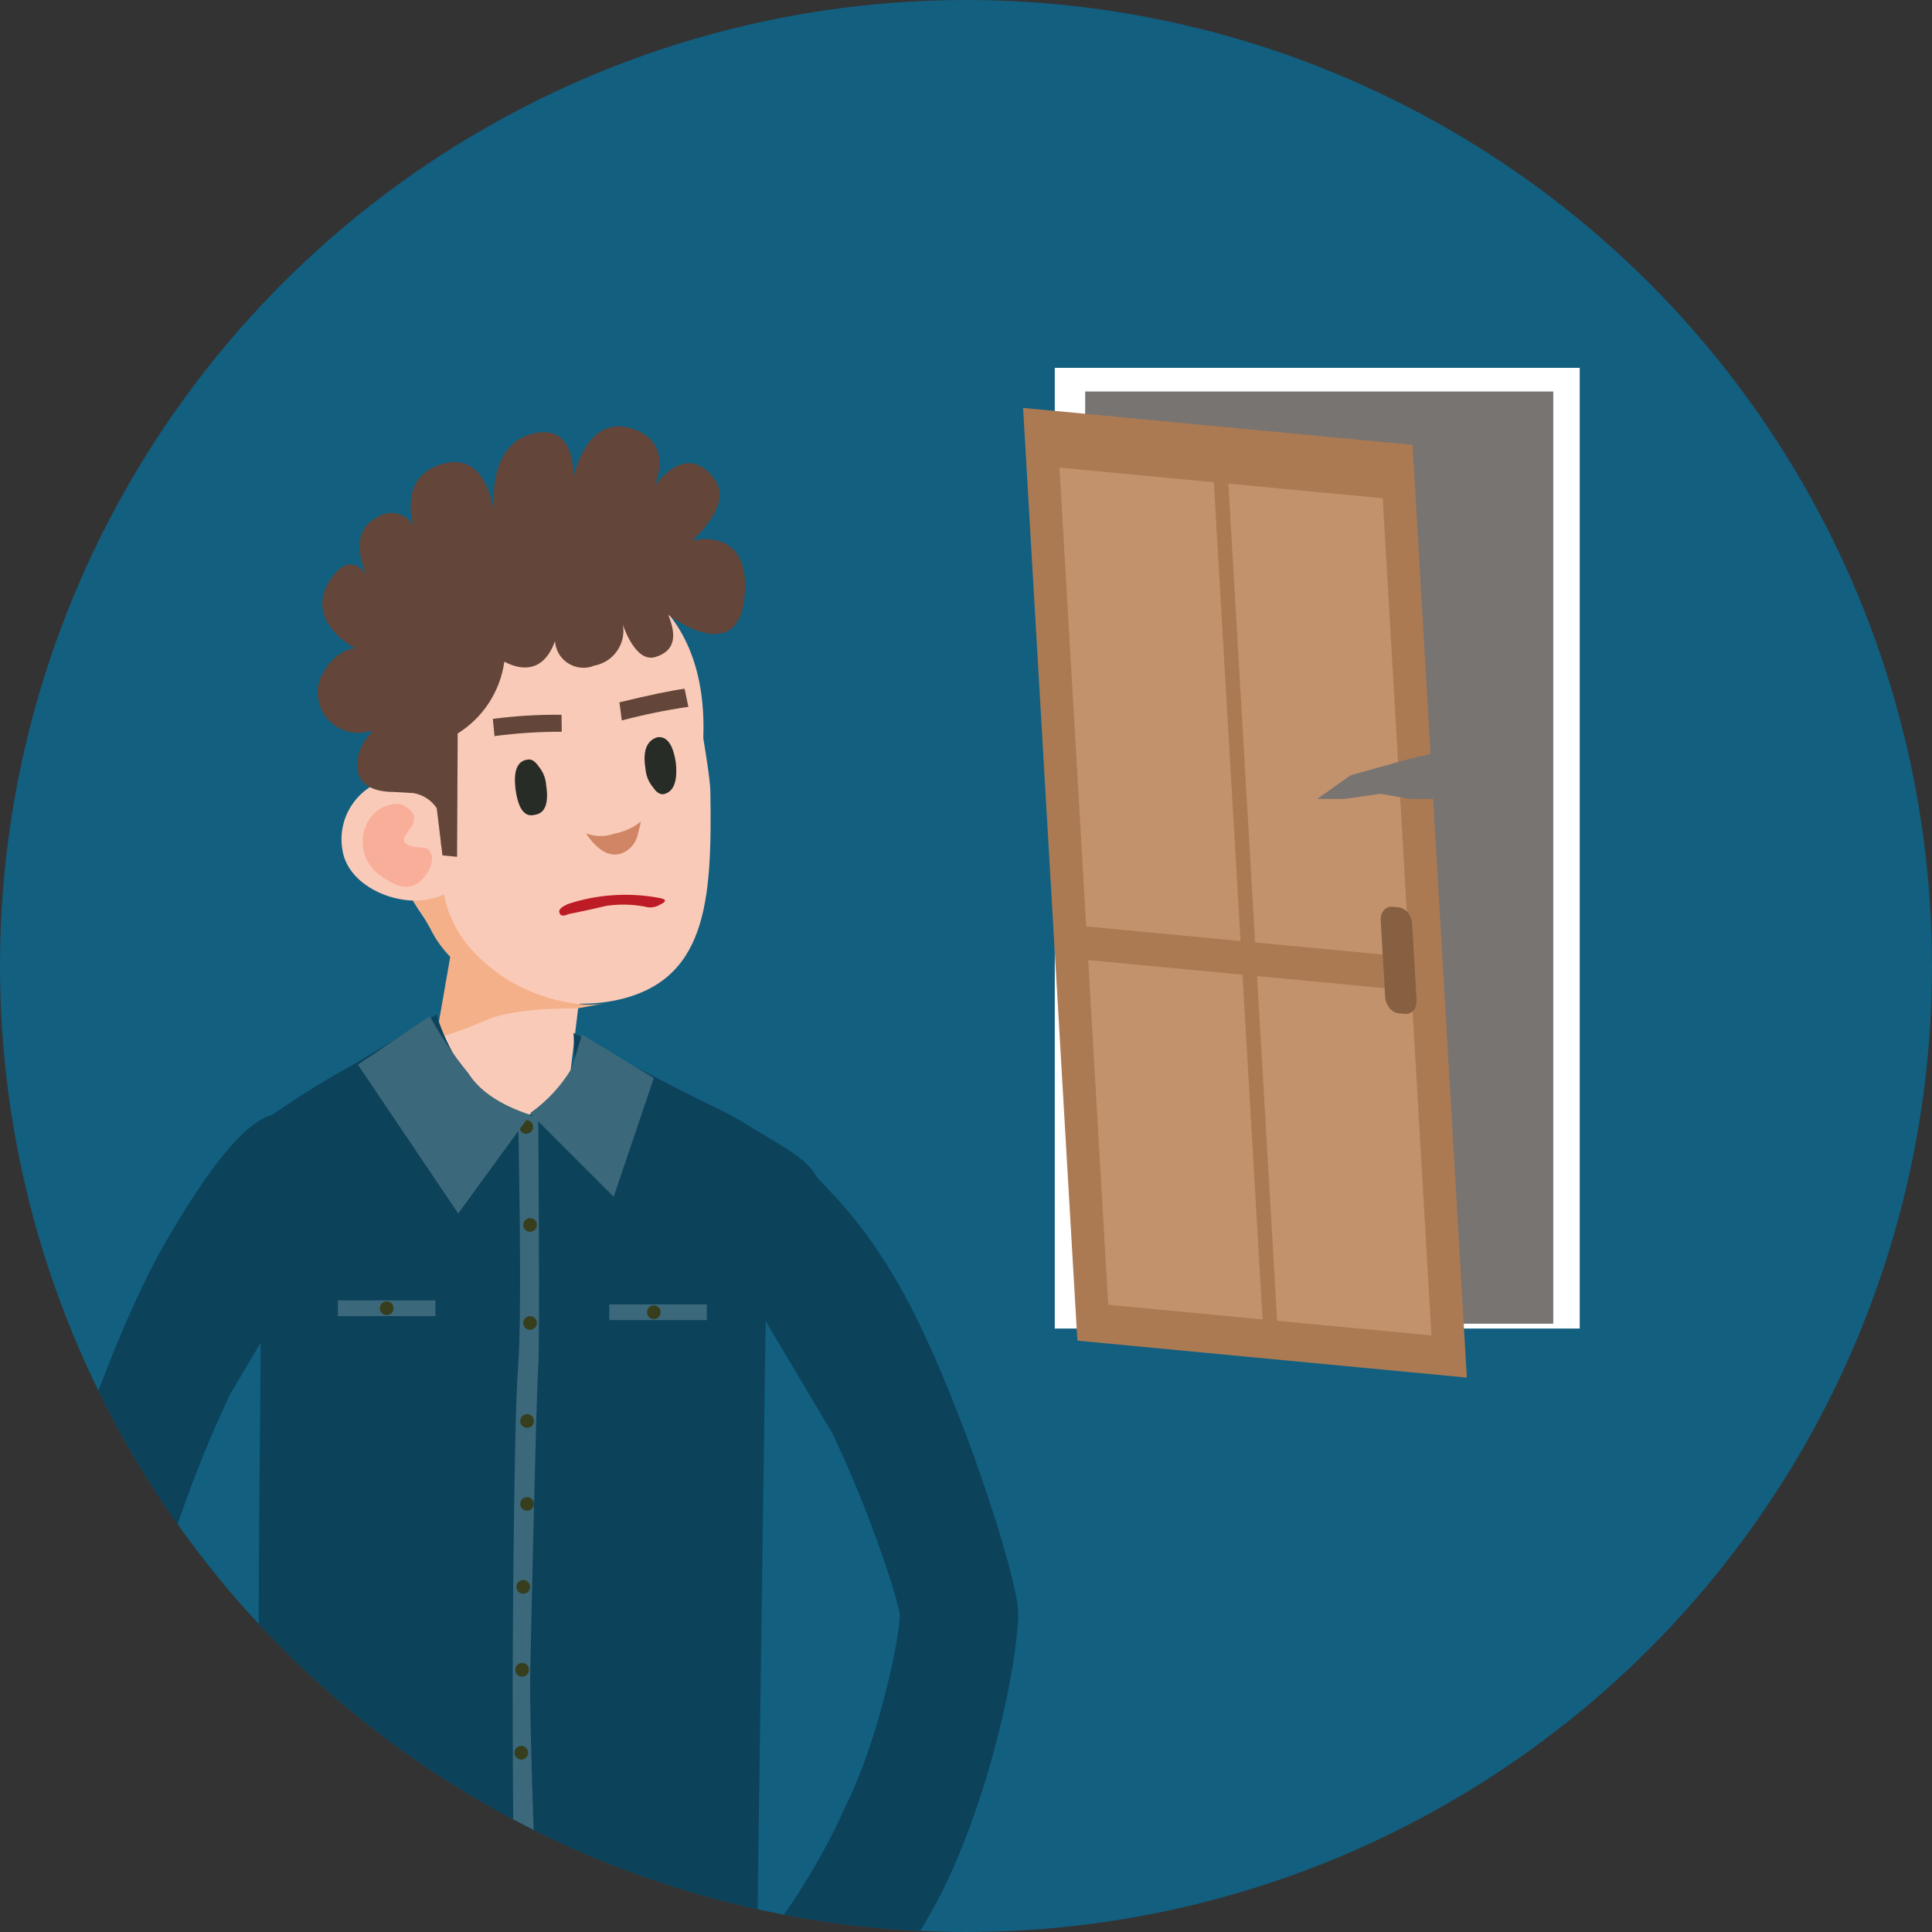
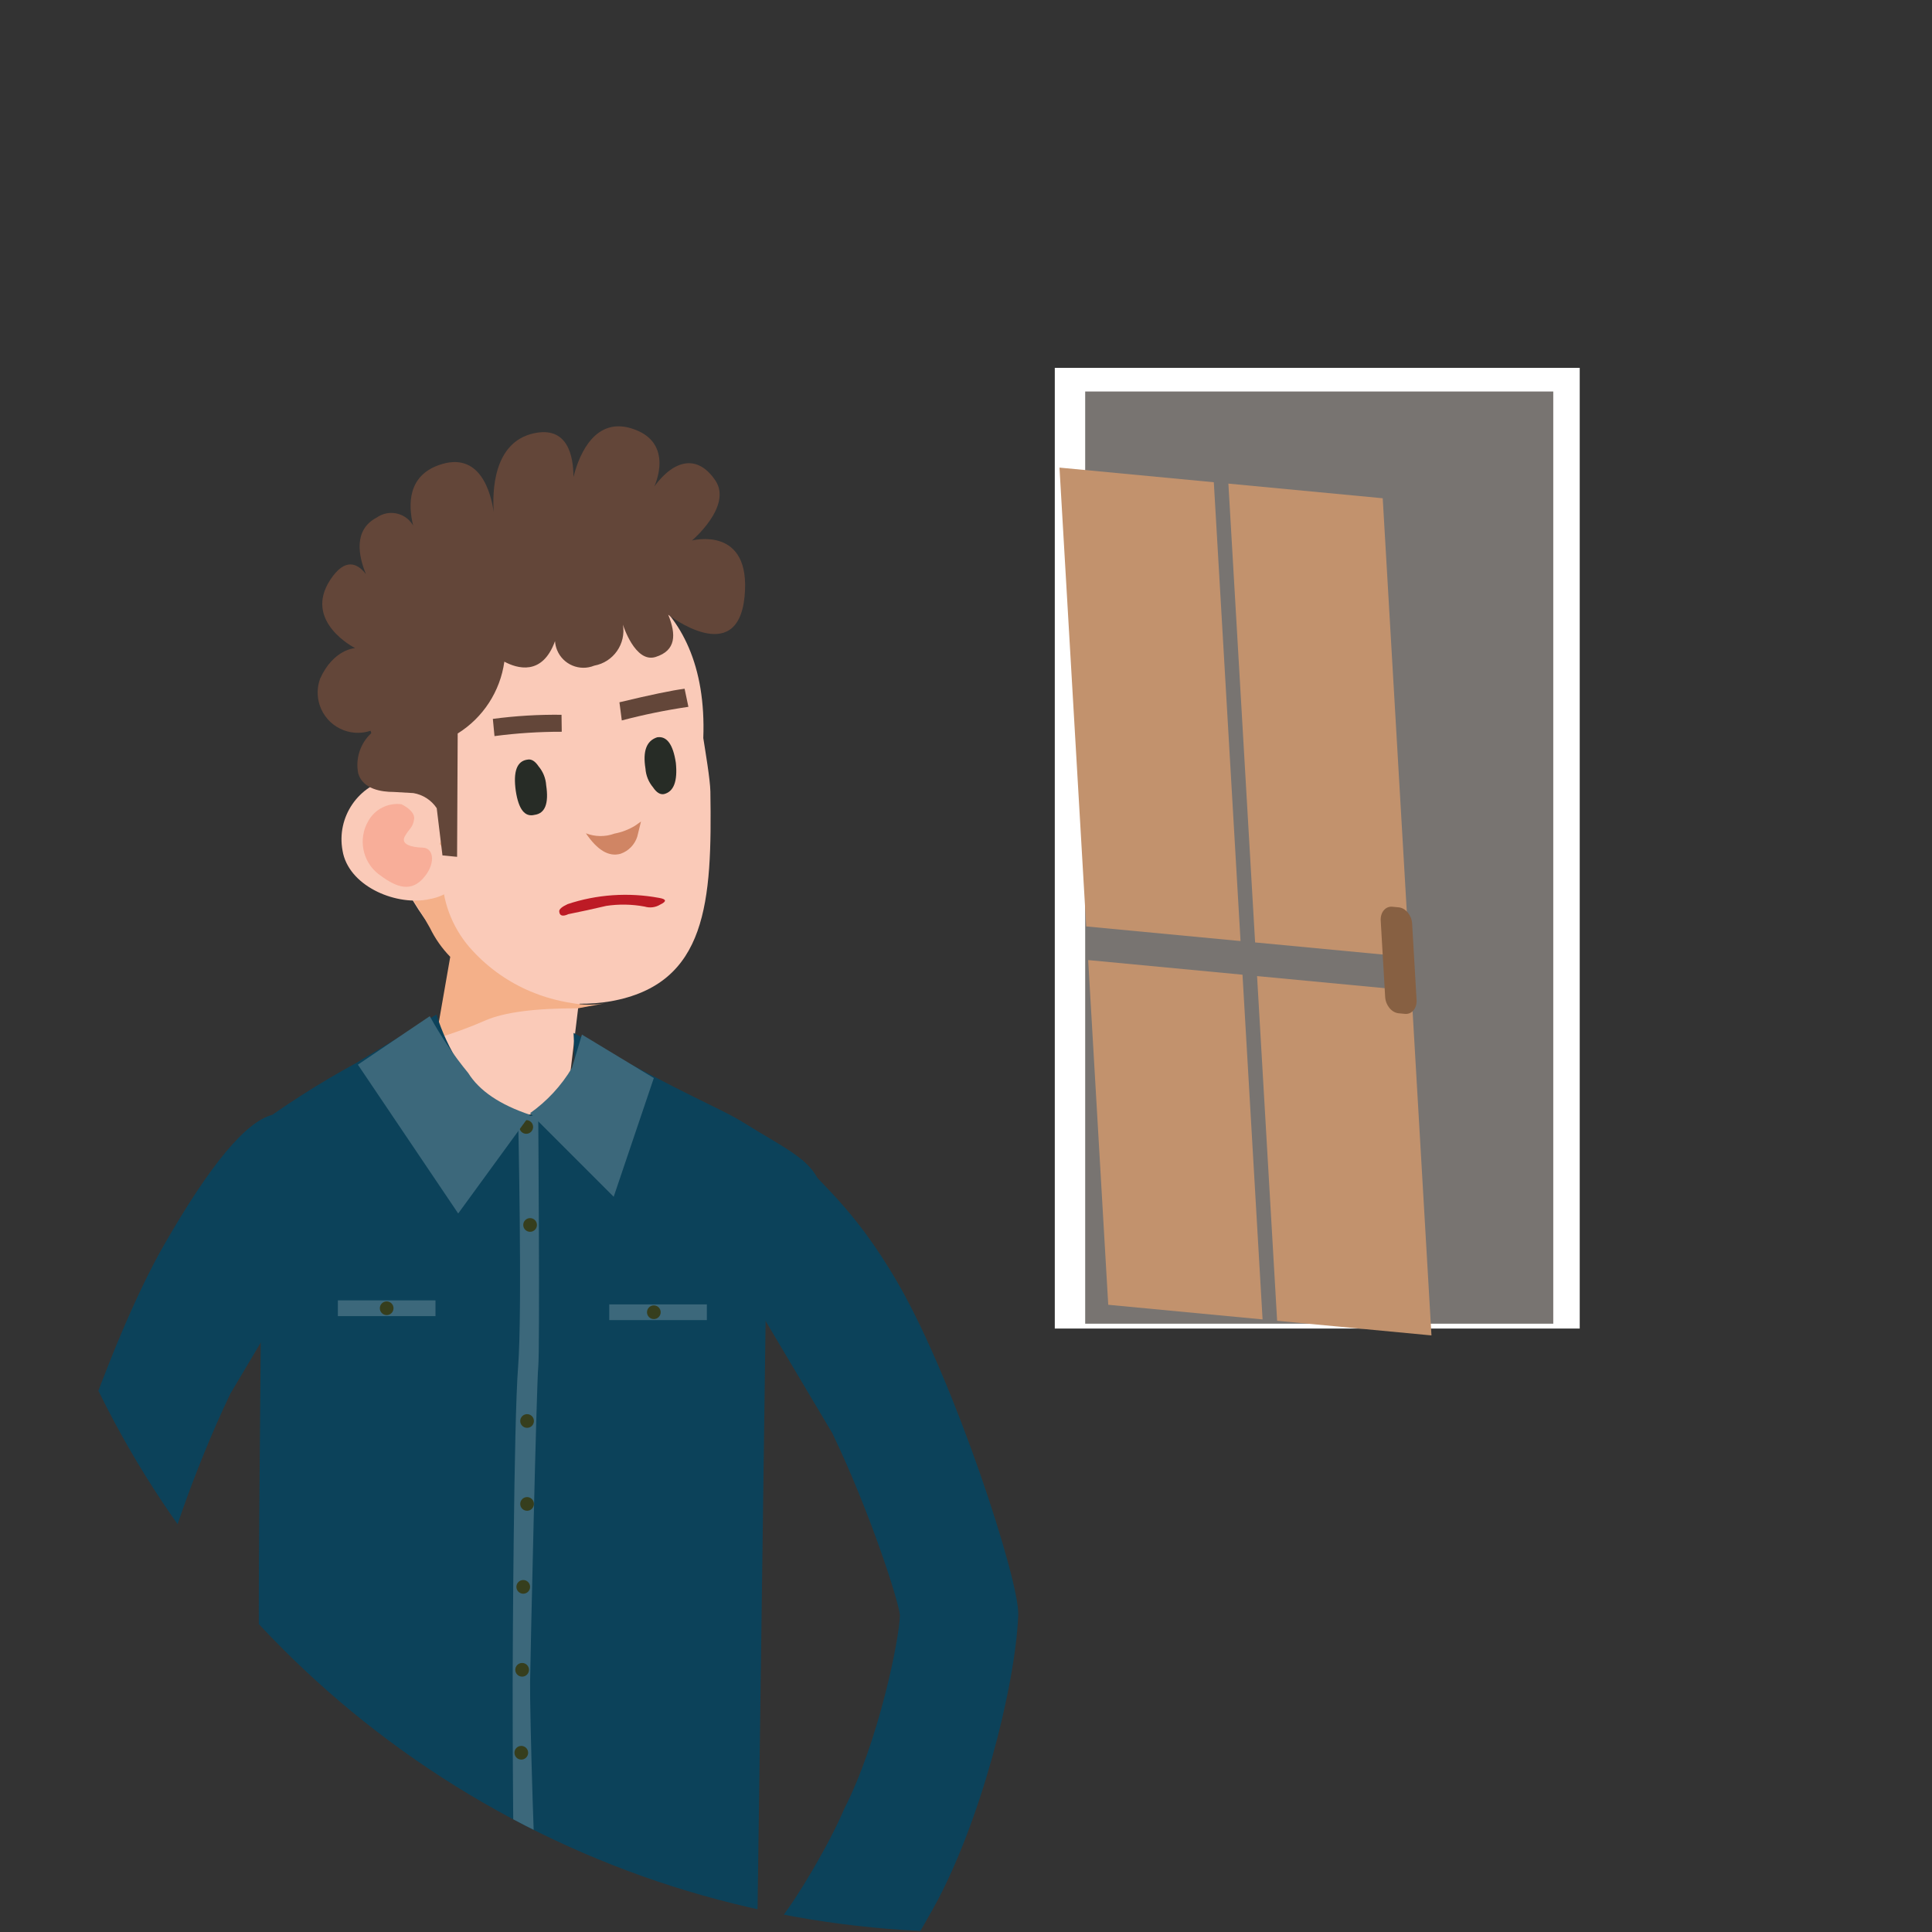
<svg xmlns="http://www.w3.org/2000/svg" id="house" width="160" height="160" viewBox="0 0 160 160">
  <rect x="0" y="0" width="160" height="160" fill="#333333" stroke="none" />
  <defs>
    <style>.cls-1{fill:#bd1b25;}.cls-1,.cls-2,.cls-3,.cls-4,.cls-5,.cls-6,.cls-7,.cls-8,.cls-9,.cls-10,.cls-11,.cls-12,.cls-13,.cls-14,.cls-15,.cls-16,.cls-17{stroke-width:0px;}.cls-2{fill:#3c687b;}.cls-3{fill:#f4b089;}.cls-4{fill:#0c425a;}.cls-5{fill:#f8ae99;}.cls-5,.cls-14{fill-rule:evenodd;}.cls-6{fill:#ab7a53;}.cls-7{fill:none;}.cls-8{fill:#876042;}.cls-9{fill:#d08564;}.cls-10{fill:#fff;}.cls-11{fill:#c2926d;}.cls-12{fill:#634639;}.cls-18{clip-path:url(#clippath);}.cls-13{fill:#787471;}.cls-14{fill:#facab8;}.cls-15{fill:#125f80;}.cls-16{fill:#363e1d;}.cls-17{fill:#272c26;}</style>
    <clipPath id="clippath">
      <circle class="cls-7" cx="80" cy="80" r="80" />
    </clipPath>
  </defs>
-   <circle class="cls-15" cx="80" cy="80" r="80" />
  <g class="cls-18">
    <rect class="cls-10" x="87.353" y="30.467" width="43.473" height="79.557" transform="translate(218.179 140.49) rotate(180)" />
    <g id="Symbol_9_0_Layer2_0_MEMBER_8_MEMBER_12_MEMBER_0_FILL">
      <path class="cls-13" d="m128.635,32.424h-38.765v77.201h38.765V32.424Z" />
    </g>
    <g id="Symbol_9_0_Layer2_0_MEMBER_8_MEMBER_12_MEMBER_0_FILL-2">
-       <path class="cls-6" d="m116.98,36.839l-32.253-3.058,4.498,77.247,32.253,3.058-4.498-77.247Z" />
+       <path class="cls-6" d="m116.98,36.839Z" />
    </g>
    <g id="Symbol_9_0_Layer2_0_MEMBER_8_MEMBER_12_MEMBER_1_MEMBER_0_FILL">
      <path class="cls-11" d="m102.736,77.934l-2.213-37.997-12.781-1.212,2.213,37.997,12.781,1.212Z" />
    </g>
    <g id="Symbol_9_0_Layer2_0_MEMBER_8_MEMBER_12_MEMBER_1_MEMBER_1_FILL">
      <path class="cls-11" d="m101.73,40.051l2.213,37.997,12.781,1.212-2.213-37.997-12.781-1.212Z" />
    </g>
    <g id="Symbol_9_0_Layer2_0_MEMBER_8_MEMBER_12_MEMBER_2_MEMBER_0_FILL">
      <path class="cls-11" d="m104.561,109.268l-1.662-28.547-12.781-1.212,1.662,28.547,12.781,1.212Z" />
    </g>
    <g id="Symbol_9_0_Layer2_0_MEMBER_8_MEMBER_12_MEMBER_2_MEMBER_1_FILL">
      <path class="cls-11" d="m118.548,110.594l-1.662-28.547-12.781-1.212,1.662,28.547,12.781,1.212Z" />
    </g>
    <path class="cls-8" d="m116.348,83.965l-.522-.05c-.574-.054-1.073-.659-1.113-1.349l-.368-6.322c-.04-.691.393-1.207.967-1.152l.522.05c.574.054,1.073.659,1.113,1.349l.368,6.322c.04.691-.393,1.207-.967,1.152Z" />
-     <polygon class="cls-13" points="116.723 62.845 111.847 64.207 109.09 66.164 111.326 66.164 114.342 65.739 116.723 66.164 118.688 66.164 118.548 62.42 116.723 62.845" />
    <path class="cls-14" d="m41.334,46.763c8.908-1.588,17.356,2.466,16.91,14.361.156,1.012.572,3.441.587,4.431.137,9.094-.233,15.937-8.265,17.369-.841.143-1.693.21-2.546.2-.039.094-.093.157-.127.261l-.84,6.932c-.02.726-.665,1.285-1.934,1.677-1.075.351-2.209.484-3.335.389-.965-.053-2.149-.865-3.551-2.437-1.413-1.493-2.144-2.648-2.193-3.465l1.399-7.462c-.36-.435-.696-.891-1.006-1.363-2.605-2.949-4.296-6.591-4.868-10.483-1.587-10.287.861-18.821,9.768-20.41Z" />
    <g id="Symbol_9ashasd_0_Layer2_0_MEMBER_16_MEMBER_27_FILL">
      <path class="cls-3" d="m47.877,83.504c-3.564-.008-6.122.326-7.674,1.002-1.333.584-2.701,1.084-4.097,1.498l1.181-6.764c-.684-.7-1.25-1.506-1.677-2.386-1.074-1.931-1.816-2.782-1.761-3.179l1.683-2.821c.283-.146.523-.365.695-.633l.49-.904-.105,3.389c.096,2.265,1.005,4.419,2.562,6.067,1.334,1.437,2.957,2.573,4.764,3.334,1.087.457,2.226.778,3.392.956.922.176,1.868.184,2.792.022l-2.245.417Z" />
    </g>
    <path class="cls-14" d="m32.469,64.455c2.739-.455,2.147,1.706,3.681,5.085,2.383,3.022,1.915,4.515-.824,4.969s-6.483-1.201-6.957-4.058c-.522-2.788,1.314-5.471,4.101-5.996Z" />
    <path class="cls-5" d="m30.502,67.99c-.847,1.45-.51,3.301.793,4.36,1.279.975,2.554,1.647,3.684.46,1.13-1.188.991-2.585.032-2.612s-1.857-.278-1.479-.946c.378-.668.65-.685.763-1.403s-1.056-1.247-1.056-1.247c-1.11-.137-2.192.411-2.737,1.388Z" />
    <g id="Symbol_9ashasd_0_Layer2_0_MEMBER_16_MEMBER_29_FILL">
      <path class="cls-9" d="m51.394,70.705c-.964.276-1.921-.289-2.871-1.694.761.295,1.604.304,2.371.023.6-.113,1.175-.333,1.696-.65l.494-.347-.306,1.242c-.209.668-.722,1.197-1.384,1.426Z" />
    </g>
    <g id="Symbol_9ashasd_0_Layer2_0_MEMBER_16_MEMBER_30_FILL">
      <path class="cls-17" d="m44.606,63.469c.368.438.587.982.625,1.553.231,1.528-.091,2.348-.967,2.462-.802.202-1.319-.461-1.55-1.989-.227-1.612.098-2.474.974-2.587.32-.064.626.123.918.562Z" />
    </g>
    <g id="Symbol_9ashasd_0_Layer2_0_MEMBER_16_MEMBER_31_FILL">
      <path class="cls-17" d="m54.428,61.059c.797-.118,1.312.587,1.543,2.115.153,1.523-.172,2.385-.974,2.587-.32.064-.626-.123-.918-.562-.368-.438-.587-.982-.625-1.553-.236-1.444.088-2.306.974-2.587Z" />
    </g>
    <g id="Symbol_9ashasd_0_Layer2_0_MEMBER_16_MEMBER_33_FILL">
      <path class="cls-12" d="m46.503,59.195l.019,1.406c-1.863-.004-3.724.116-5.57.36l-.136-1.425c1.885-.251,3.785-.365,5.687-.341Z" />
    </g>
    <g id="Symbol_9ashasd_0_Layer2_0_MEMBER_16_MEMBER_34_FILL">
      <path class="cls-12" d="m56.695,57.038l.315,1.498c-1.858.272-3.699.648-5.515,1.127l-.196-1.503c2.577-.619,4.375-.992,5.396-1.122Z" />
    </g>
    <path class="cls-4" d="m20.637,93.71c2.814-2.103,5.776-4.001,8.862-5.678l6.647-4.015c.456,1.466,1.108,2.864,1.938,4.155,1.662,2.768,3.601,4.153,5.816,4.154,2.031,0,3.277-1.108,3.739-3.323l-.139-3.463c10.062,5.633,11.939,6.086,14.207,7.508,5.837,3.66,9.819,4.341,1.856,14.253-.173.035-.139.693-.139.693l-.831,60.77-2.215,1.799c-1.308,1.064-2.752,1.949-4.293,2.632-3.046,1.293-7.477,1.939-13.293,1.938-5.262,0-11.632-1.2-19.109-3.6l-1.939-23.817c-.277-3.785-.369-11.078-.277-21.879l.139-16.201-.445.787-3.986-12.418c.905-1.615,2.076-3.066,3.462-4.293Z" />
    <path class="cls-4" d="m84.328,133.763c.121-2.837-5.252-19.287-9.896-27.374-3.831-6.671-6.904-8.605-8.007-10.347l-4.717,10.505,7.229,12.158c3.139,6.554,5.496,13.916,5.59,15.058-.04,2.003-1.784,10.504-4.608,16.029-1.13,2.682-3.718,7.181-5.529,9.46l7.19,7.986c2.031-2.953,3.923-6,5.677-9.139,3.877-6.924,6.812-18.288,7.071-24.336Z" />
    <path class="cls-4" d="m3.684,130.483c-.121-2.837,5.252-19.287,9.896-27.374,3.831-6.671,6.776-10.216,8.974-10.784l3.75,10.941-7.229,12.158c-3.139,6.554-5.496,13.916-5.59,15.058.04,2.003,1.784,10.504,4.608,16.029,1.13,2.682,3.718,7.181,5.529,9.46l-7.19,7.986c-2.031-2.953-3.923-6-5.677-9.139-3.877-6.924-6.812-18.288-7.071-24.336Z" />
    <path class="cls-2" d="m42.907,92.395s.364,16.238,0,20.802-.451,24.212-.451,26.299.004,18.605.306,20.344c.302,1.739.03,15.293.03,15.293h1.784s.295-14.699,0-16.518-.71-16.946-.677-19.294c.033-2.347.537-24.776.677-26.125s0-20.788,0-20.788l-1.67-.014Z" />
    <circle class="cls-16" cx="43.582" cy="93.329" r=".567" />
    <circle class="cls-16" cx="43.9" cy="101.446" r=".567" />
-     <circle class="cls-16" cx="43.9" cy="109.564" r=".567" />
    <circle class="cls-16" cx="43.651" cy="117.681" r=".567" />
    <circle class="cls-16" cx="43.651" cy="124.549" r=".567" />
    <circle class="cls-16" cx="43.333" cy="131.418" r=".567" />
    <circle class="cls-16" cx="43.241" cy="138.286" r=".567" />
    <circle class="cls-16" cx="43.171" cy="145.155" r=".567" />
    <circle class="cls-16" cx="43.43" cy="152.023" r=".567" />
    <circle class="cls-16" cx="43.651" cy="158.891" r=".567" />
    <rect class="cls-2" x="50.455" y="108.022" width="8.085" height="1.304" />
    <rect class="cls-2" x="27.98" y="107.692" width="8.085" height="1.304" />
    <circle class="cls-16" cx="54.148" cy="108.674" r=".567" />
    <circle class="cls-16" cx="32.023" cy="108.344" r=".567" />
    <g id="Symbol_1_Newcz_0_Layer2_2_MEMBER_25_MEMBER_0_MEMBER_0_MEMBER_0_FILL">
      <path class="cls-2" d="m47.362,88.448l.831-2.769,5.954,3.6-3.324,9.832-6.924-6.923c1.401-.992,2.58-2.265,3.462-3.739Z" />
    </g>
    <g id="Symbol_1_Newcz_0_Layer2_2_MEMBER_26_MEMBER_0_MEMBER_0_MEMBER_0_FILL">
      <path class="cls-2" d="m43.9,92.325l-5.954,8.17-8.308-12.324,5.954-4.016c.913,1.665,1.98,3.241,3.185,4.708.923,1.477,2.631,2.631,5.123,3.462Z" />
    </g>
    <g id="Symbol_1_Newcz_0_Layer2_3_MEMBER_20_MEMBER_0_MEMBER_0_MEMBER_0_FILL">
      <path class="cls-1" d="m46.313,75.478c.024.369.285.447.76.227,1.044-.208,2.083-.436,3.134-.683,1.048-.159,2.13-.139,3.18.058.438.132.909.071,1.296-.17.55-.263.51-.448-.097-.55-2.547-.474-5.186-.285-7.573.514-.475.219-.712.42-.701.604Z" />
    </g>
    <path class="cls-12" d="m29.407,53.67s-4.341-2.178-2.053-5.657c1.237-1.881,2.266-1.35,2.951-.467-.63-1.537-1.043-3.674.897-4.686.943-.665,2.246-.44,2.911.503.037.052.071.106.103.162-.435-1.784-.421-4.098,2.118-5.005,3.444-1.23,4.332,2.331,4.555,3.901-.118-1.665-.061-5.791,3.312-6.535,2.814-.621,3.288,1.87,3.29,3.621.557-2.226,1.946-4.899,4.784-4.035,3.694,1.124,1.909,4.816,1.909,4.816,1.692-2.299,3.62-2.631,5.057-.502,1.437,2.129-1.934,4.976-1.934,4.976,0,0,4.939-1.295,4.354,4.652s-6.321,1.494-6.321,1.494c.667,1.641.657,2.966-1.048,3.5-1.705.534-2.705-2.678-2.705-2.678.273,1.592-.786,3.107-2.375,3.396-1.206.493-2.583-.084-3.077-1.29-.097-.236-.154-.486-.171-.74-1.059,2.922-3.162,2.253-4.196,1.7-.343,2.458-1.758,4.636-3.864,5.949l-.05,10.214-1.211-.118-.475-3.91c-.443-.666-1.142-1.119-1.931-1.251-.002-.005-1.625-.088-1.627-.094-1.016.001-2.549-.223-2.943-1.529-.247-1.226.164-2.493,1.083-3.341-.021-.066-.039-.131-.059-.196-1.749.58-3.636-.368-4.215-2.117-.238-.72-.225-1.499.039-2.209,1.106-2.444,2.895-2.522,2.895-2.522Z" />
  </g>
</svg>